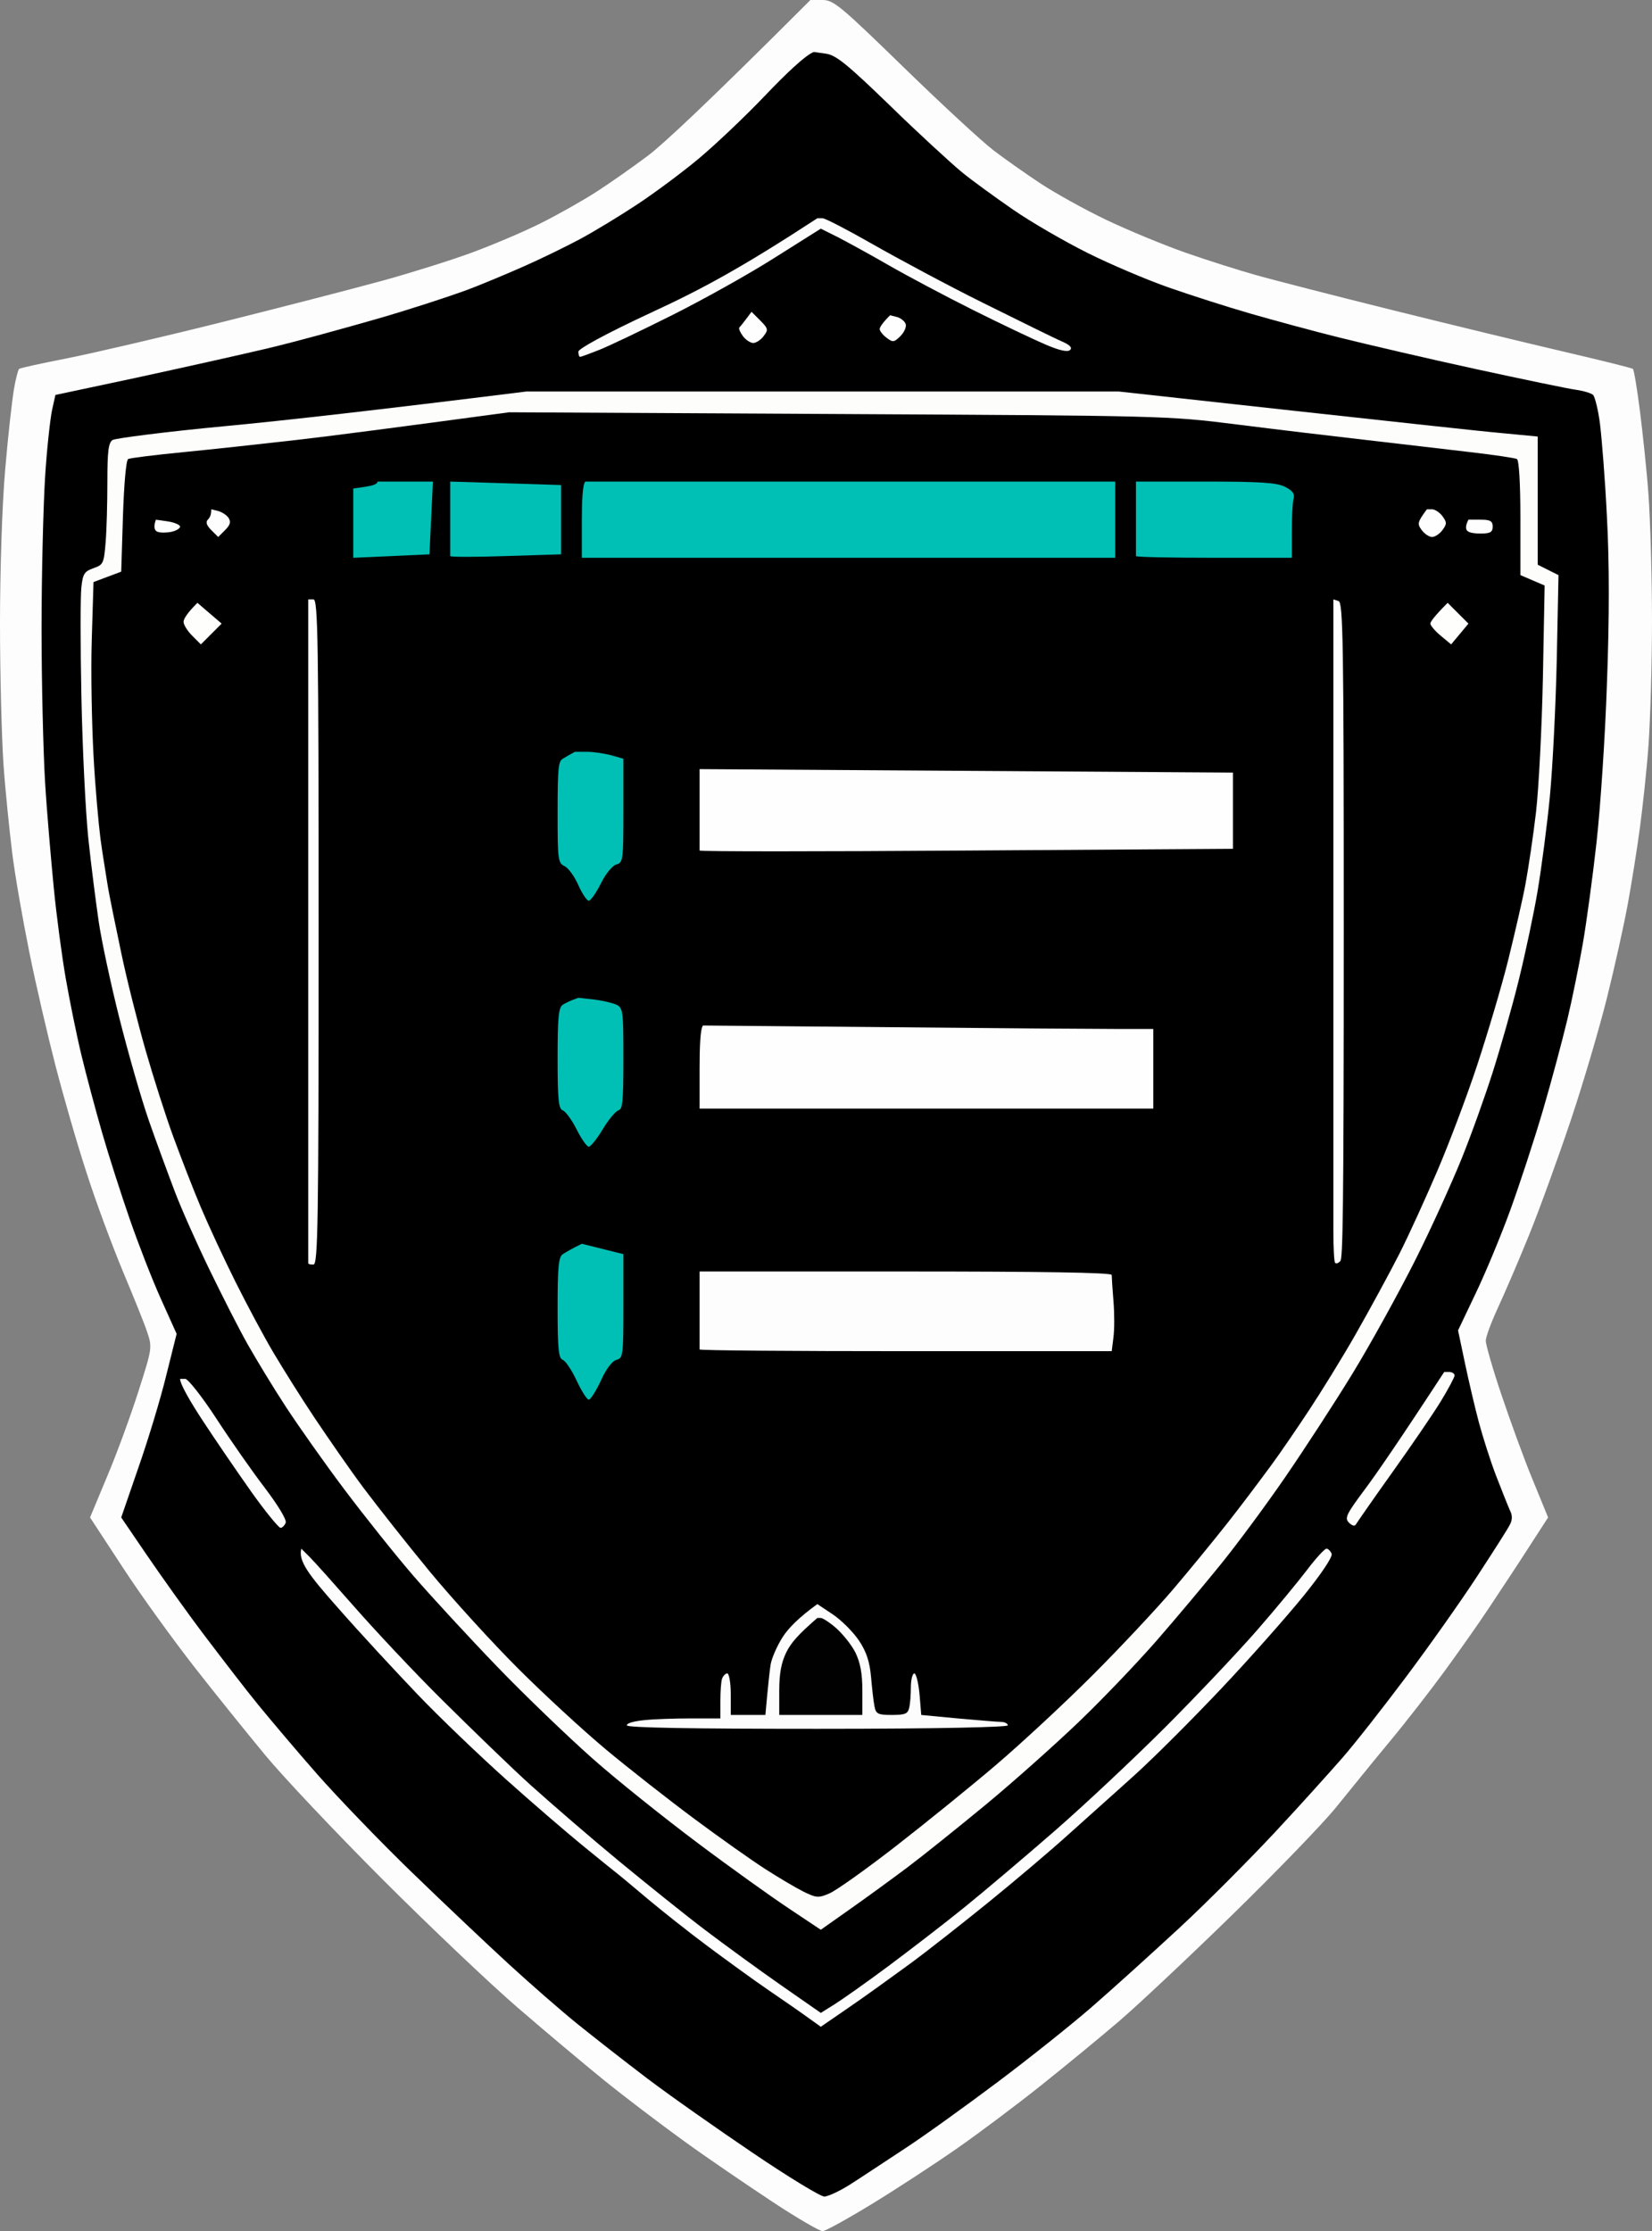
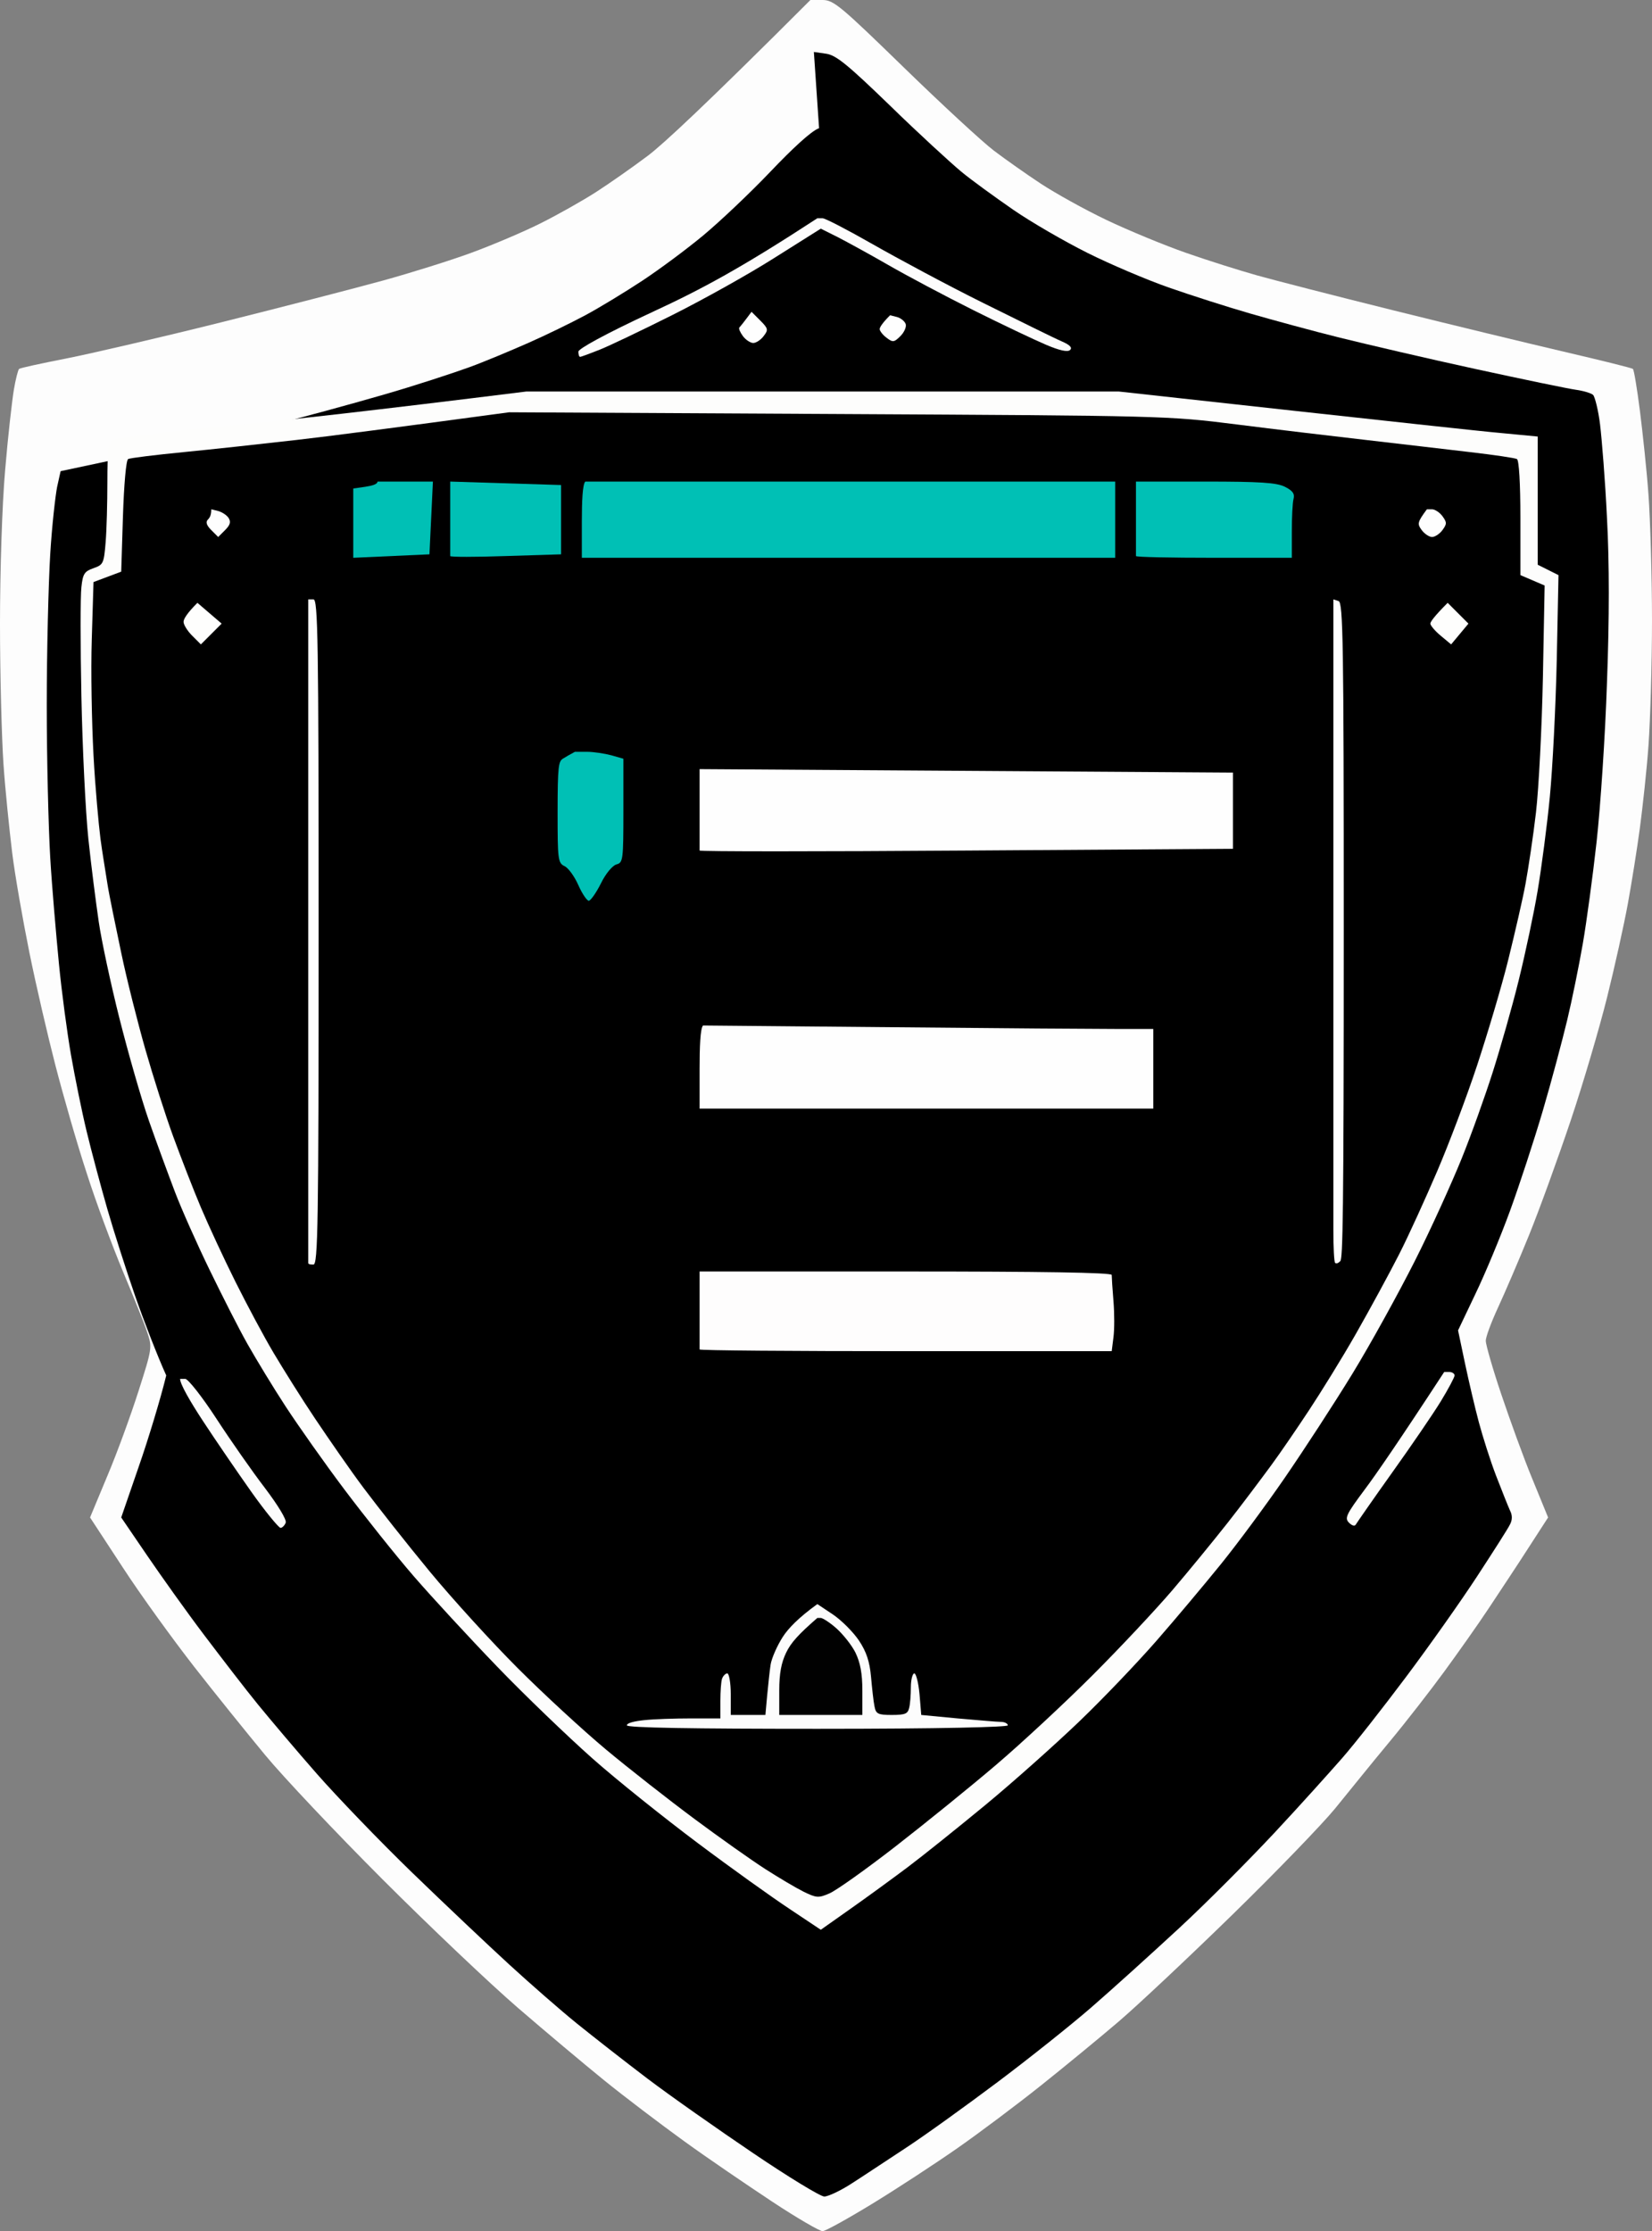
<svg xmlns="http://www.w3.org/2000/svg" id="a" viewBox="0 0 477 644">
  <rect x="0" y="0" width="477" height="644" fill="#808080" stroke="none" />
  <defs>
    <style>.b{fill:#010101;}.c{fill:#00c0b5;}.d{fill:#fcfcfc;}.e{fill:#fff;}.f{fill:#fffefe;}.g{fill:#feffff;}.h{fill:#fefefe;}.i{fill:#fefefd;}.j{fill:#fefdfd;}.k{fill:#fdfdfc;}.l{fill:#fdfdfd;}.m{fill:#fdfdfb;}.n{fill:#fdfcfc;}</style>
  </defs>
  <path class="l" d="m234,0h3.5c3.2,0,5.2,1.7,23.5,19.5,11,10.7,22.7,21.5,26,24s9.4,6.8,13.5,9.5,12.7,7.5,19,10.5,16.7,7.3,23,9.5c6.3,2.2,15.5,5.1,20.5,6.5s22.5,5.9,39,10,38.8,9.5,49.5,12,19.7,4.7,20,5,1.2,5.7,2,12,2,17.4,2.5,24.5,1,23.4,1,36-.5,28.9-1,36-1.7,18-2.5,24-2.4,16-3.5,22-3.8,18.2-6,27-6.9,24.8-10.5,35.5c-3.6,10.7-9,25.6-12,33s-7.1,16.9-9,21-3.5,8.4-3.5,9.5,2,8.1,4.5,15.5,6.5,18.5,9,24.5l4.5,11-5.5,8.5c-3,4.7-8.2,12.5-11.5,17.5s-9.2,13.3-13,18.5-11,14.5-16,20.5-11.9,14.6-15.5,19-16.8,18.1-29.5,30.5-27.5,26.3-33,31-15.6,13-22.5,18.5-17.7,13.6-24,18-17.3,11.6-24.5,16-13.7,8-14.5,8-7.4-3.8-14.5-8.5-18.6-12.5-25.5-17.5-17.2-12.8-23-17.5-17-14.1-25-21-25.5-23.5-39-37-28.8-29.7-34-36-14.5-17.8-20.5-25.5-15.3-20.5-20.5-28.5l-9.5-14.5,5-12c2.8-6.6,6.8-17.6,9-24.5,3.9-12.2,4-12.6,2.5-17-.8-2.5-4-10.3-7-17.5s-7.8-20-10.5-28.5c-2.8-8.5-6.8-22.5-9-31s-5.6-23.1-7.5-32.5-4.2-22.4-5-29-2-18.1-2.5-25.5-1-25.6-1-40.5.6-34.4,1.5-44.5c.8-9.6,2-20,2.5-23s1.2-5.7,1.5-6,6.4-1.6,13.5-3,27.4-6.1,45-10.5,38.5-9.8,46.5-12,19.5-5.8,25.5-8c6-2.2,15-6,20-8.5s12.1-6.5,16-9,10.6-7.2,15-10.5,16.8-14.8,47-45Z" />
-   <path d="m235,15h0l3.5.5c2.9.4,6.2,3.1,18.5,15,8.2,8,17.5,16.5,20.5,19s9.8,7.4,15,11,14.9,9.2,21.5,12.5c6.6,3.3,17.2,7.8,23.5,10s16.9,5.6,23.5,7.5,18.3,5.1,26,7,25.2,6,39,9,26.8,5.7,29,6,4.5,1,5,1.5,1.5,4.4,2,8.5,1.5,16.3,2,27c.7,13,.7,28.8,0,47.5-.5,15.4-1.9,36.1-3,46s-2.9,23.2-4,29.5-3.1,16.2-4.5,22-4.5,17.5-7,26-6.8,21.6-9.5,29-7.2,18.2-10,24l-5,10.5,2,9.5c1.1,5.2,2.9,12.9,4,17s3.3,11.1,5,15.5,3.5,8.9,4,10c.7,1.3.7,2.7,0,4-.5,1.1-4.8,7.8-9.5,15s-13.9,20.2-20.5,29-14.9,19.4-18.5,23.5-12.3,13.8-19.5,21.5-19.5,20.1-27.5,27.5-19.5,17.8-25.5,23-18.2,14.9-27,21.5-20.7,15.2-26.5,19-13,8.6-16,10.5-6.4,3.5-7.5,3.5-10.3-5.6-20.5-12.5-23.9-16.5-30.5-21.5-15.8-12.2-20.5-16-13.5-11.5-19.5-17-18.6-17.4-28-26.5-21.7-21.9-27.5-28.5-13.4-15.6-17-20-10.5-13.4-15.5-20-12.4-17-16.5-23l-7.5-11,5-14.5c2.8-8,6.4-19.9,8-26.5l3-12-4.5-10c-2.5-5.5-6.5-15.8-9-23s-6.1-18.4-8-25c-1.9-6.6-4.6-16.7-6-22.5s-3.4-15.7-4.5-22-2.7-18.2-3.5-26.5-2-22-2.5-30.5-1-28.3-1-44,.5-35.2,1-43.5,1.5-17,2-19.5l1-4.5,23.5-5c12.9-2.8,30-6.6,38-8.5s22.1-5.8,31.5-8.5,20.6-6.4,25-8,12-4.8,17-7,12.4-5.8,16.5-8,11.5-6.7,16.5-10,12.8-9.1,17.5-13,13.5-12.2,19.5-18.5,11.7-11.7,14-12.5Z" />
+   <path d="m235,15h0l3.5.5c2.9.4,6.2,3.1,18.5,15,8.2,8,17.5,16.5,20.5,19s9.8,7.4,15,11,14.9,9.2,21.5,12.5c6.6,3.3,17.2,7.8,23.5,10s16.9,5.6,23.5,7.5,18.3,5.1,26,7,25.2,6,39,9,26.8,5.7,29,6,4.5,1,5,1.5,1.5,4.4,2,8.5,1.5,16.3,2,27c.7,13,.7,28.8,0,47.5-.5,15.4-1.9,36.1-3,46s-2.9,23.2-4,29.5-3.1,16.2-4.5,22-4.5,17.5-7,26-6.8,21.6-9.5,29-7.2,18.2-10,24l-5,10.5,2,9.5c1.1,5.2,2.9,12.9,4,17s3.3,11.1,5,15.5,3.5,8.9,4,10c.7,1.3.7,2.7,0,4-.5,1.1-4.8,7.8-9.5,15s-13.9,20.2-20.5,29-14.9,19.4-18.5,23.5-12.3,13.8-19.5,21.5-19.5,20.1-27.5,27.5-19.5,17.8-25.5,23-18.2,14.9-27,21.5-20.7,15.2-26.5,19-13,8.6-16,10.5-6.4,3.5-7.5,3.5-10.3-5.6-20.5-12.5-23.9-16.5-30.5-21.5-15.8-12.2-20.5-16-13.5-11.5-19.5-17-18.6-17.4-28-26.5-21.7-21.9-27.5-28.5-13.4-15.6-17-20-10.5-13.4-15.5-20-12.4-17-16.5-23l-7.5-11,5-14.5c2.8-8,6.4-19.9,8-26.5c-2.5-5.5-6.5-15.8-9-23s-6.1-18.4-8-25c-1.9-6.6-4.6-16.7-6-22.5s-3.4-15.7-4.5-22-2.7-18.2-3.5-26.5-2-22-2.5-30.5-1-28.3-1-44,.5-35.2,1-43.5,1.5-17,2-19.5l1-4.5,23.5-5c12.9-2.8,30-6.6,38-8.5s22.1-5.8,31.5-8.5,20.6-6.4,25-8,12-4.8,17-7,12.4-5.8,16.5-8,11.5-6.7,16.5-10,12.8-9.1,17.5-13,13.5-12.2,19.5-18.5,11.7-11.7,14-12.5Z" />
  <path class="n" d="m236,63h1.5c.8,0,7.3,3.4,14.5,7.5s21.5,11.8,32,17,20.6,10.2,22.5,11c2.3,1,3.2,1.8,2.5,2.5s-3,.2-7-1.5c-3.3-1.4-12.8-5.9-21-10s-19.3-10-24.5-13c-5.2-3-11.8-6.6-14.5-8l-5-2.5-13.5,8.5c-7.4,4.7-20.7,12.1-29.5,16.5s-18.2,8.9-21,10-5.2,2-5.5,2-.5-.7-.5-1.5,7.5-5,21.5-11.5c14.3-6.6,25.9-12.9,47.5-27Z" />
  <path class="h" d="m217,90h0l2.5,2.5c2.3,2.3,2.4,2.7,1,4.5-.8,1.1-2.2,2-3,2s-2.2-.9-3-2-1.3-2.2-1-2.5,1.2-1.4,3.5-4.5Z" />
  <path class="h" d="m257,91h0l2,.5c1.1.3,2.2,1.2,2.5,2s-.4,2.4-1.5,3.5c-1.8,1.8-2.2,1.9-4,.5-1.1-.8-2-2-2-2.5s.7-1.7,3-4Z" />
  <path class="k" d="m152,113h171l50,5.5c27.5,3,54.7,6,60.5,6.5l10.5,1v37l3,1.5,3,1.5-.5,24.5c-.3,13.5-1.2,31.2-2,39.5s-2.4,20.4-3.5,27-3.6,18.3-5.5,26-5.3,19.6-7.5,26.5-6.2,18.1-9,25-8.8,20.2-13.5,29.5-12.8,24-18,32.5-14,22-19.5,30-13.8,19.2-18.5,25-13,15.7-18.5,22-15.6,16.9-22.5,23.5-19,17.4-27,24-18.1,14.7-22.5,18-11.8,8.7-16.5,12l-8.5,6-9-6c-5-3.3-16.9-11.8-26.5-19s-23.4-18.2-30.5-24.5-19.5-18.2-27.5-26.5-18.8-20-24-26-14.2-17.3-20-25-13.4-18.5-17-24-8.5-13.6-11-18-7.4-14.1-11-21.5-8.1-17.5-10-22.5-5.3-14.2-7.5-20.5-6-19.6-8.5-29.5-5.2-22.5-6-28-2.2-16.3-3-24-1.7-26.1-2-41-.3-29,0-31.5c.4-3.9.9-4.6,3.5-5.5,2.8-1,3-1.3,3.5-7.5.3-3.6.5-11.5.5-17.5,0-8.7.3-11.2,1.5-12,.8-.5,15.5-2.4,32.5-4s43.6-4.6,87-10Z" />
  <path d="m147,119h0l95,.5c93.8.5,95.2.5,115,3,11,1.4,27.9,3.4,37.5,4.5s23.1,2.7,30,3.5,13,1.7,13.5,2c.6.3,1,7,1,17v16.5l3.5,1.5,3.5,1.5-.5,26.5c-.3,14.6-1.2,32.1-2,39s-2.2,16.1-3,20.5-3.1,14.3-5,22-6,21.4-9,30.5-8.2,22.8-11.5,30.5-8.2,18.5-11,24-8.4,15.8-12.5,23-10.2,17-13.5,22-8.2,12.2-11,16-8.4,11.3-12.5,16.5-11.3,14-16,19.5-15,16.5-23,24.5-20.6,19.7-28,26-20.5,16.9-29,23.5-17.1,12.7-19,13.5c-3.2,1.4-3.8,1.3-7.5-.5-2.2-1.1-7.1-4-11-6.5s-13.1-9-20.5-14.5-18.9-14.5-25.5-20-18.1-16.1-25.5-23.5-18.9-20-25.5-28-15.1-18.8-19-24-10.1-14.2-14-20-9.2-14.3-12-19-7.7-13.9-11-20.5-7.8-16.3-10-21.5-5.8-14.5-8-20.5-5.8-17.3-8-25-5.4-20.3-7-28-3.5-16.7-4-20-1.5-9.1-2-13-1.5-14.6-2-24-.8-24.4-.5-33.5l.5-16.5,4-1.5,4-1.5.5-16c.3-9.1.9-16.2,1.5-16.5.5-.3,7.8-1.2,16-2s22.9-2.4,32.5-3.5,27.4-3.4,61.5-8Z" />
  <path class="c" d="m109,139h16l-.5,10.5-.5,10.5-11,.5-11,.5v-20l3.5-.5c1.9-.3,3.5-.7,3.5-1.5Z" />
  <path class="c" d="m130,139h0l16,.5,16,.5v20l-16,.5c-8.8.3-16,.3-16,0v-21.5Z" />
  <path class="c" d="m169,139h153v22h-154v-10.5c0-5.8.2-10.7,1-11.5Z" />
  <path class="c" d="m328,139h20c15.8,0,20.6.3,23,1.5,2.2,1.1,2.9,2,2.5,3.5-.3,1.1-.5,5.4-.5,9.5v7.5h-22.5c-12.4,0-22.5-.2-22.5-.5v-21.5Z" />
  <path class="h" d="m61,147h0l2,.5c1.1.3,2.5,1.2,3,2,.7,1.1.5,2-1,3.5l-2,2-2-2c-1.3-1.3-1.7-2.3-1-3s1-1.5,1-3Z" />
  <path class="h" d="m412,147h1.5c.8,0,2.2.9,3,2,1.3,1.8,1.3,2.2,0,4-.8,1.1-2.2,2-3,2s-2.2-.9-3-2c-1.3-1.8-1.3-2.2,1.5-6Z" />
-   <path class="g" d="m45,150h0l3.5.5c1.9.3,3.5,1,3.5,1.5s-1.1,1.2-2.5,1.5-3.2.3-4,0-1.3-1.2-.5-3.5Z" />
-   <path class="f" d="m424,150h3.5c2.8,0,3.5.4,3.5,2s-.7,2-3.5,2-3.7-.5-4-1-.3-1.5.5-3Z" />
  <path class="h" d="m89,173h1.5c1.3,0,1.5,11.3,1.5,96s-.2,96-1.5,96-1.5-.2-1.5-.5v-191.5Z" />
  <path class="e" d="m385,173h0l1.5.5c1.3.4,1.5,11.9,1.5,95s-.3,94.8-1,95.5-1.2.8-1.5.5-.5-4.5-.5-9.5v-182Z" />
  <path class="i" d="m57,174h0l3.5,3,3.5,3-3,3-3,3-2.5-2.5c-1.4-1.4-2.5-3.2-2.5-4s.9-2.4,4-5.5Z" />
  <path class="i" d="m418,174h0l3,3,3,3-2.5,3-2.5,3-3-2.5c-1.7-1.4-3-3-3-3.5s1.1-2.1,5-6Z" />
  <path class="c" d="m166,217h3.5c1.9,0,5.1.5,7,1l3.5,1v15c0,14.2-.1,15-2,15.5-1.1.3-3.1,2.6-4.5,5.5-1.4,2.8-3,5-3.5,5s-1.9-2-3-4.5-2.9-5-4-5.5c-1.9-.9-2-2-2-15.5s.3-14.7,1.5-15.5c.8-.5,2-1.2,3.5-2Z" />
  <path class="h" d="m202,222h0l77,.5,77,.5v22l-77,.5c-42.4.3-77,.3-77,0v-23.5Z" />
-   <path class="c" d="m167,288h0l4.5.5c2.5.3,5.4,1,6.5,1.5,1.9.9,2,2,2,15.5s-.3,14.6-1.5,15c-.8.3-2.9,2.8-4.5,5.5s-3.5,5-4,5-2.1-2.2-3.5-5-3.2-5.2-4-5.5c-1.2-.4-1.5-3-1.5-15s.3-14.7,1.5-15.5c.8-.5,2.2-1.2,4.5-2Z" />
  <path class="h" d="m203,296h0l55,.5c30.2.3,59.5.5,65,.5h10v23h-131v-11.5c0-6.3.2-11.7,1-12.5Z" />
-   <path class="c" d="m168,359h0l6,1.5,6,1.5v15c0,14.2-.1,15-2,15.5-1.2.3-3,2.6-4.5,6-1.4,3-3,5.5-3.5,5.5s-2.1-2.5-3.5-5.5-3.2-5.7-4-6c-1.2-.4-1.5-3-1.5-15s.3-14.7,1.5-15.5c.8-.5,2.4-1.5,5.5-3Z" />
  <path class="j" d="m202,367h59.5c39,0,59.5.3,59.5,1s.2,3.9.5,7.5.3,8.3,0,10.5l-.5,4h-59.5c-32.7,0-59.5-.2-59.5-.5v-22.5Z" />
  <path class="m" d="m417,396h1.5c.8,0,1.5.5,1.5,1s-1.8,3.9-4,7.5-8.5,12.8-14,20.5-10.2,14.5-10.5,15c-.3.6-1.1.4-2-.5-1.3-1.3-.8-2.4,4.5-9.5,3.3-4.4,9.8-13.8,23-34Z" />
  <path class="d" d="m52,398h1.5c.8,0,4.9,5.2,9,11.5s10.4,15.3,14,20c3.7,4.9,6.3,9.1,6,10-.3.8-1,1.5-1.5,1.5s-4.4-4.7-8.5-10.5-10.4-15-14-20.5-6.5-10.5-6.5-12Z" />
-   <path class="j" d="m87,447h0l2.5,2.5c1.4,1.4,7.2,7.9,13,14.5s17.2,18.8,25.5,27,19.7,19.3,25.5,24.5,17,14.9,25,21.5,19.2,15.6,25,20,15.7,11.6,22,16l11.5,8,4-2.5c2.2-1.4,9.2-6.3,15.5-11s16.2-12.3,22-17,17.5-14.6,26-22,22.9-20.9,32-30,21-21.7,26.5-28,12-14.2,14.5-17.5,5-6,5.5-6,1.2.7,1.5,1.5c.3.9-3,5.8-8,12-4.7,5.8-15.2,17.7-23.5,26.5s-19.5,20-25,25-14.3,12.8-19.5,17.5-15.6,13.5-23,19.5-17.8,14.2-23,18-13.1,9.5-17.5,12.5l-8,5.5-3.5-2.5c-1.9-1.4-7.1-5-11.5-8s-12.5-8.9-18-13-12.9-10-16.5-13-7.6-6.4-9-7.5-6.1-4.9-10.5-8.5-14.3-12.1-22-19-19.2-17.9-25.5-24.5-16.7-17.8-23-25c-8.6-9.7-11.4-13.5-10.5-17Z" />
  <path class="d" d="m236,463h0l4.5,3c2.5,1.7,5.8,5,7.5,7.5,2.2,3.3,3.1,6.1,3.5,10.5.3,3.3.7,7.1,1,8.5.4,2.2,1,2.5,5,2.5s4.6-.4,5-2c.3-1.1.5-3.8.5-6s.5-4,1-4,1.2,2.7,1.5,6l.5,6,10.5,1c5.8.5,11.4,1,12.5,1s2,.5,2,1-19,1-55,1-55-.3-55-1,2.2-1.2,5-1.5,8.8-.5,13.5-.5h8.5v-5c0-2.8.2-5.7.5-6.5s1-1.5,1.5-1.5,1,2.7,1,6v6h10l.5-5.5c.3-3,.7-7.1,1-9s1.9-5.5,3.5-8,4.6-5.6,10-9.5Z" />
  <path class="b" d="m236,467h1c.5,0,2.6,1.3,4.5,3s4.4,4.8,5.5,7c1.4,2.9,2,6,2,11v7h-24v-7c0-5,.6-8.1,2-11s3.6-5.3,9-10Z" />
</svg>